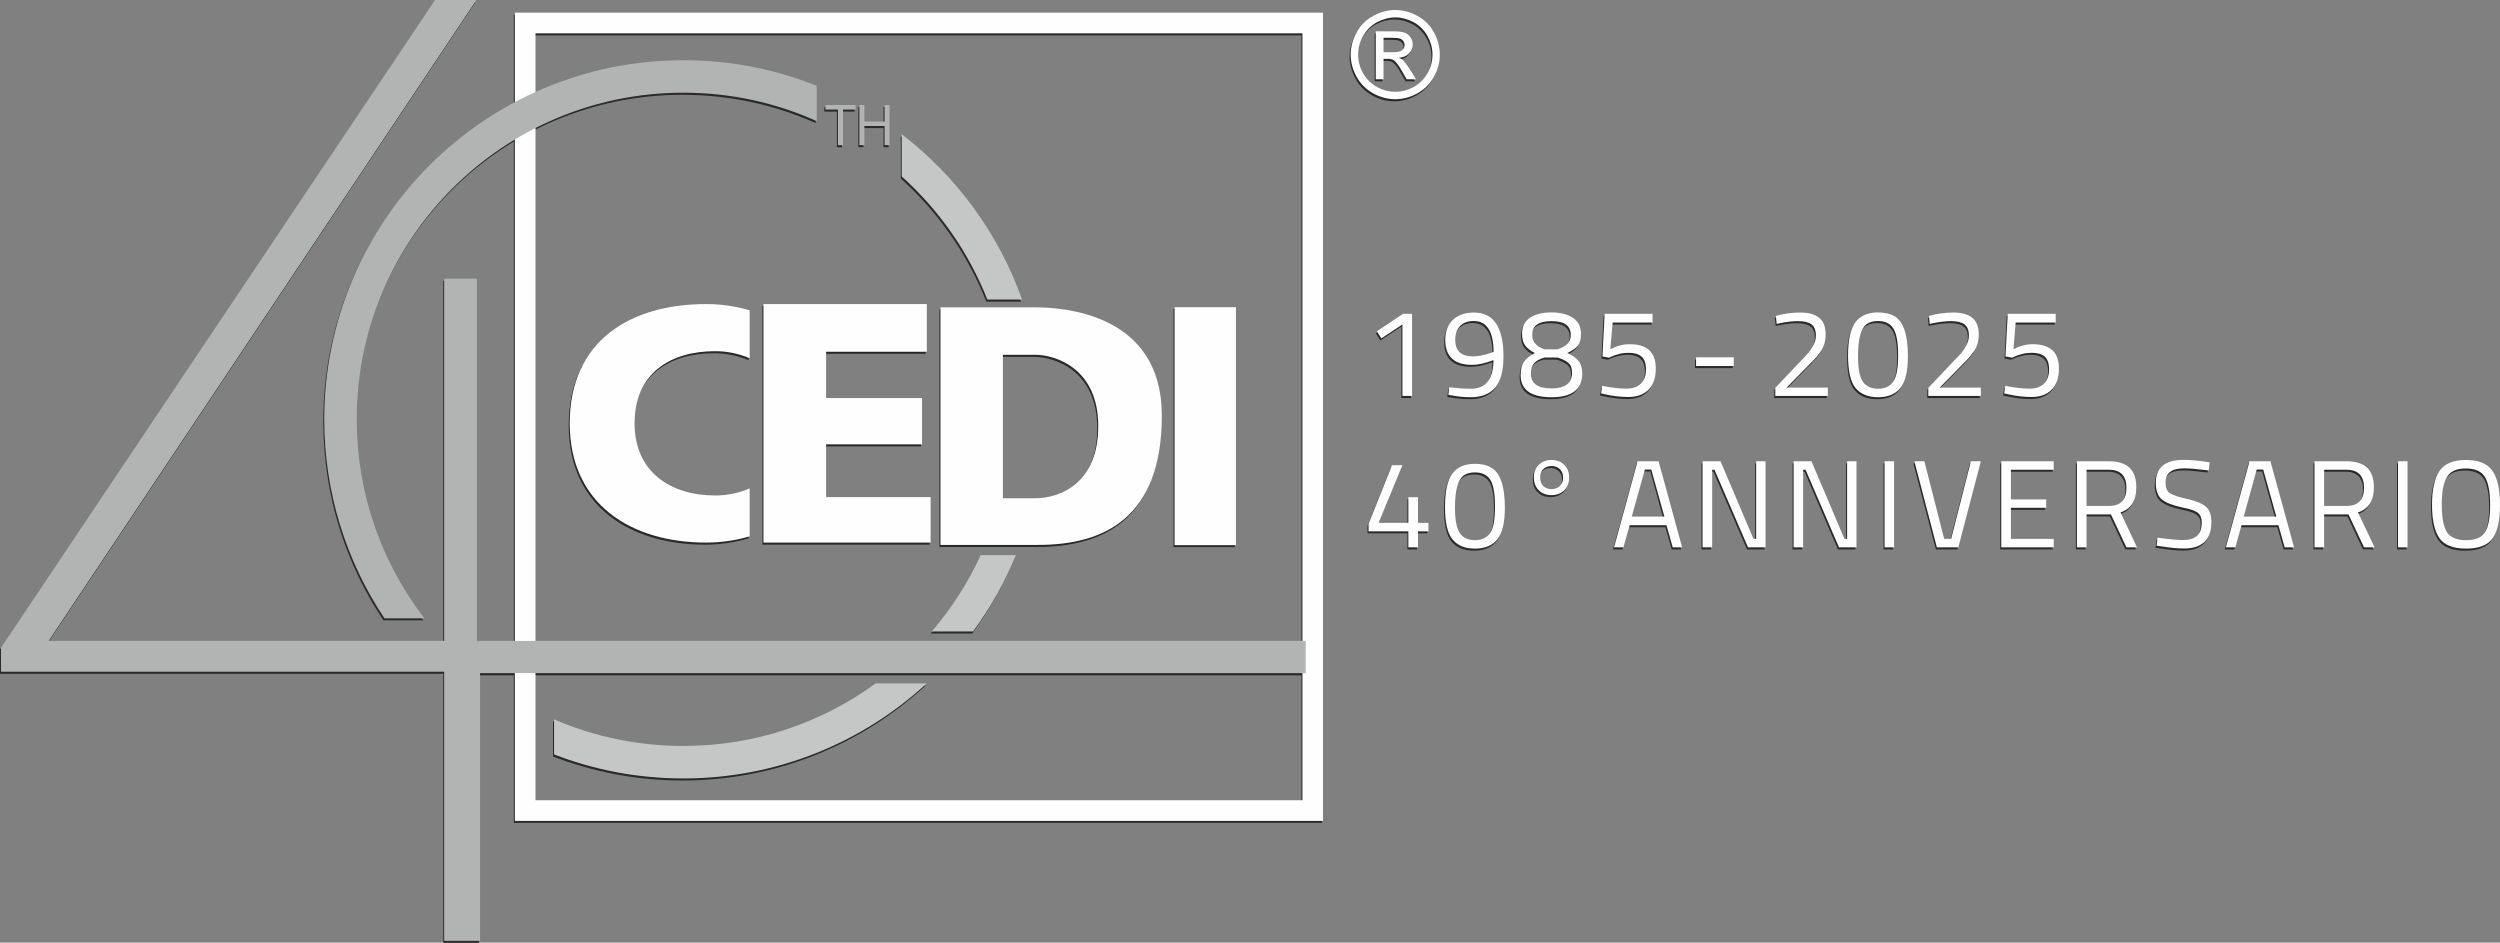
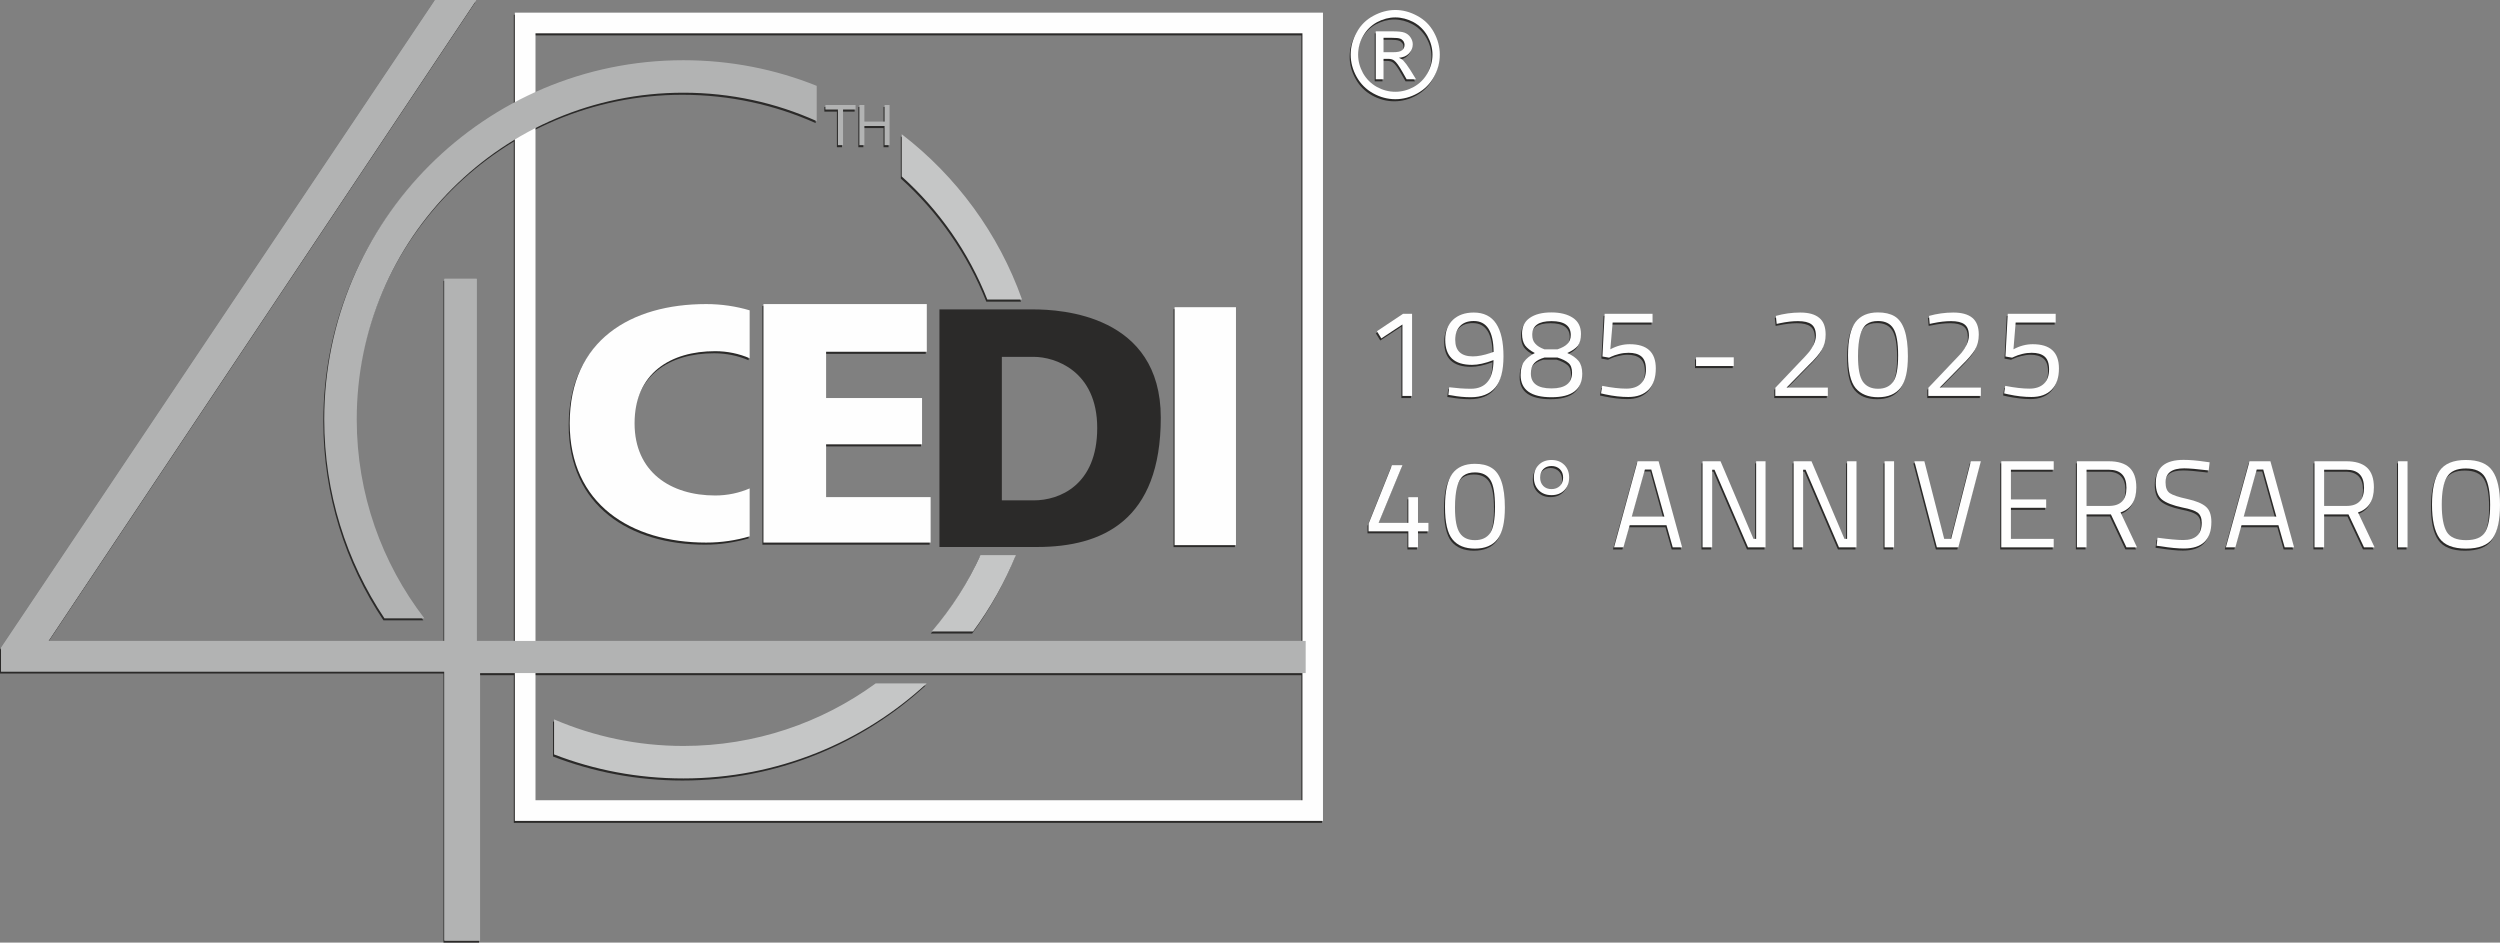
<svg xmlns="http://www.w3.org/2000/svg" xml:space="preserve" width="242.343mm" height="91.373mm" style="shape-rendering:geometricPrecision; text-rendering:geometricPrecision; image-rendering:optimizeQuality; fill-rule:evenodd; clip-rule:evenodd" viewBox="0 0 21550 8125">
  <rect x="0" y="0" width="21550" height="8125" fill="#808080" stroke="none" />
  <defs>
    <style type="text/css"> .fil5 {fill:#FEFEFE} .fil1 {fill:#2B2A29} .fil2 {fill:#FEFEFE;fill-rule:nonzero} .fil4 {fill:#FEFEFE;fill-rule:nonzero} .fil6 {fill:#C5C6C6;fill-rule:nonzero} .fil3 {fill:#B2B3B3;fill-rule:nonzero} .fil0 {fill:#2B2A29;fill-rule:nonzero} </style>
  </defs>
  <g id="Livello_x0020_1">
    <g id="_1340230006848">
      <g>
        <polygon class="fil0" points="12163,2723 12163,3431 12080,3431 12080,2815 11898,2935 11860,2873 12085,2723 " />
        <path id="1" class="fil0" d="M12670 3368c130,0 195,-82 195,-246 -71,27 -133,40 -184,40 -155,0 -232,-71 -232,-215 0,-72 22,-130 67,-172 44,-42 104,-63 179,-63 86,0 151,32 193,96 42,64 63,158 63,282 0,124 -24,214 -71,269 -48,55 -118,82 -210,82 -54,0 -109,-5 -166,-15l-28 -4 7 -67c65,9 127,13 187,13zm17 -279c44,0 94,-9 151,-29l28 -9c-2,-178 -59,-266 -171,-266 -50,0 -89,14 -118,43 -28,29 -42,69 -42,119 0,95 51,142 152,142z" />
        <path id="2" class="fil0" d="M13178 2757c45,-31 106,-46 185,-46 79,0 141,15 187,46 46,32 69,77 69,138 0,45 -9,78 -26,102 -18,23 -49,44 -92,63 43,20 76,43 97,69 21,26 32,62 32,110 0,135 -88,202 -265,202 -177,0 -266,-63 -266,-191 0,-50 10,-89 30,-115 19,-27 50,-52 92,-75 -38,-19 -66,-41 -84,-65 -17,-25 -26,-59 -26,-101 0,-60 22,-105 67,-137zm9 479c0,87 59,130 178,130 118,0 177,-45 177,-136 0,-38 -10,-66 -31,-84 -22,-18 -53,-34 -94,-46l-113 0c-39,11 -69,27 -88,48 -19,21 -29,51 -29,88zm344 -331c0,-79 -55,-119 -166,-119 -111,0 -166,39 -166,118 0,31 9,57 26,76 17,19 43,35 79,48l113 0c38,-12 67,-28 86,-47 19,-19 28,-45 28,-76z" />
        <path id="3" class="fil0" d="M14236 2723l0 75 -344 0 -19 230c55,-29 110,-44 166,-44 150,0 225,70 225,209 0,81 -21,142 -62,184 -42,42 -100,63 -175,63 -60,0 -126,-8 -199,-23l-36 -8 10 -65c82,15 151,23 207,23 57,0 99,-14 127,-43 29,-29 43,-70 43,-122 0,-52 -13,-89 -39,-111 -26,-22 -63,-33 -111,-33 -26,0 -53,4 -81,11 -28,7 -50,14 -65,22l-22 10 -57 -10 19 -368 413 0z" />
        <polygon id="4" class="fil0" points="14611,3173 14611,3098 14936,3098 14936,3173 " />
        <path id="5" class="fil0" d="M15747 3431l-453 0 0 -70 207 -218c36,-37 62,-65 78,-85 17,-19 32,-42 45,-68 13,-27 20,-53 20,-80 0,-45 -13,-78 -38,-96 -25,-19 -64,-28 -117,-28 -46,0 -98,6 -155,18l-28 5 -7 -68c68,-19 138,-29 211,-29 72,0 126,15 163,45 37,31 55,79 55,145 0,50 -11,93 -33,131 -22,37 -60,81 -115,134l-188 192 355 0 0 72z" />
        <path id="6" class="fil0" d="M16179 2711c59,0 106,11 143,33 77,46 115,160 115,343 0,130 -21,221 -64,274 -43,54 -107,80 -193,80 -86,0 -150,-26 -194,-79 -43,-52 -64,-146 -64,-281 0,-134 21,-230 63,-286 43,-56 107,-84 194,-84zm1 74c-41,0 -73,8 -97,26 -50,35 -76,127 -76,277 0,106 14,179 42,220 28,40 72,60 131,60 59,0 103,-20 131,-61 28,-41 42,-116 42,-227 0,-110 -14,-187 -40,-230 -27,-44 -71,-65 -133,-65z" />
        <path id="7" class="fil0" d="M17066 3431l-453 0 0 -70 207 -218c36,-37 62,-65 79,-85 16,-19 31,-42 44,-68 14,-27 20,-53 20,-80 0,-45 -12,-78 -37,-96 -25,-19 -64,-28 -117,-28 -47,0 -99,6 -156,18l-28 5 -6 -68c68,-19 138,-29 210,-29 72,0 127,15 164,45 36,31 55,79 55,145 0,50 -11,93 -33,131 -23,37 -61,81 -115,134l-189 192 355 0 0 72z" />
        <path id="8" class="fil0" d="M17711 2723l0 75 -345 0 -19 230c55,-29 111,-44 166,-44 151,0 226,70 226,209 0,81 -21,142 -63,184 -41,42 -99,63 -174,63 -60,0 -127,-8 -200,-23l-35 -8 9 -65c83,15 152,23 208,23 56,0 98,-14 127,-43 29,-29 43,-70 43,-122 0,-52 -13,-89 -39,-111 -26,-22 -63,-33 -111,-33 -26,0 -53,4 -81,11 -28,7 -50,14 -65,22l-23 10 -56 -10 19 -368 413 0z" />
        <polygon id="9" class="fil0" points="12132,4736 12132,4597 11788,4597 11788,4533 11990,4028 12080,4028 11875,4525 12132,4525 12132,4304 12214,4304 12214,4525 12304,4525 12304,4597 12214,4597 12214,4736 " />
        <path id="10" class="fil0" d="M12704 4016c59,0 107,11 143,33 77,46 116,161 116,344 0,129 -22,220 -64,274 -43,53 -108,80 -194,80 -85,0 -150,-27 -193,-79 -43,-53 -65,-147 -65,-281 0,-135 21,-231 64,-287 42,-56 107,-84 193,-84zm1 74c-40,0 -72,9 -96,26 -51,35 -76,127 -76,278 0,106 14,179 42,219 27,40 71,61 130,61 60,0 103,-21 131,-62 28,-40 42,-116 42,-226 0,-111 -13,-188 -40,-231 -27,-43 -71,-65 -133,-65z" />
        <path id="11" class="fil0" d="M13255 4243c-28,-27 -42,-64 -42,-109 0,-45 14,-81 42,-109 29,-28 65,-42 110,-42 45,0 82,14 110,42 28,28 43,64 43,109 0,45 -15,82 -43,109 -28,28 -65,42 -110,42 -45,0 -81,-14 -110,-42zm110 -209c-29,0 -53,10 -71,28 -17,19 -26,43 -26,73 0,29 9,53 26,71 18,19 42,28 71,28 30,0 53,-9 72,-28 19,-18 28,-42 28,-71 0,-30 -9,-54 -28,-73 -19,-18 -42,-28 -72,-28z" />
        <path id="12" class="fil0" d="M13904 4736l204 -742 180 0 204 742 -82 0 -54 -191 -317 0 -54 191 -81 0zm266 -672l-113 407 281 0 -112 -407 -56 0z" />
        <polygon id="13" class="fil0" points="14667,4736 14667,3994 14822,3994 15106,4663 15129,4663 15129,3994 15210,3994 15210,4736 15059,4736 14770,4066 14750,4066 14750,4736 " />
        <polygon id="14" class="fil0" points="15452,4736 15452,3994 15606,3994 15890,4663 15913,4663 15913,3994 15994,3994 15994,4736 15843,4736 15555,4066 15534,4066 15534,4736 " />
        <polygon id="15" class="fil0" points="16236,4736 16236,3994 16318,3994 16318,4736 " />
        <polygon id="16" class="fil0" points="16980,3994 17066,3994 16872,4736 16687,4736 16493,3994 16579,3994 16750,4663 16810,4663 " />
        <polygon id="17" class="fil0" points="17242,4736 17242,3994 17694,3994 17694,4066 17325,4066 17325,4323 17629,4323 17629,4395 17325,4395 17325,4663 17694,4663 17694,4736 " />
        <path id="18" class="fil0" d="M17977 4452l0 284 -83 0 0 -742 275 0c79,0 138,18 177,54 40,37 60,94 60,171 0,114 -45,186 -136,215l142 302 -91 0 -134 -284 -210 0zm193 -73c101,0 151,-52 151,-156 0,-104 -51,-157 -152,-157l-192 0 0 313 193 0z" />
        <path id="19" class="fil0" d="M18819 4055c-107,0 -161,40 -161,121 0,45 12,76 37,93 25,17 75,33 150,50 76,17 129,39 161,66 31,26 47,71 47,132 0,152 -79,229 -237,229 -52,0 -118,-7 -197,-19l-38 -5 8 -69c98,13 172,20 222,20 106,0 159,-50 159,-150 0,-40 -11,-68 -35,-86 -23,-17 -66,-32 -130,-44 -84,-18 -143,-41 -178,-70 -35,-28 -53,-75 -53,-142 0,-133 80,-199 240,-199 52,0 114,5 187,16l37 5 -8 70c-99,-12 -170,-18 -211,-18z" />
        <path id="20" class="fil0" d="M19178 4736l204 -742 180 0 204 742 -81 0 -54 -191 -318 0 -53 191 -82 0zm266 -672l-112 407 281 0 -113 -407 -56 0z" />
        <path id="21" class="fil0" d="M20025 4452l0 284 -83 0 0 -742 275 0c78,0 138,18 177,54 40,37 60,94 60,171 0,114 -46,186 -136,215l142 302 -91 0 -134 -284 -210 0zm193 -73c101,0 151,-52 151,-156 0,-104 -51,-157 -152,-157l-192 0 0 313 193 0z" />
        <polygon id="22" class="fil0" points="20662,4736 20662,3994 20744,3994 20744,4736 " />
        <path id="23" class="fil0" d="M21039 4368c0,109 15,187 43,234 29,48 84,72 166,72 82,0 137,-24 165,-70 29,-47 43,-125 43,-234 0,-109 -15,-189 -44,-239 -30,-50 -85,-75 -165,-75 -80,0 -135,25 -164,74 -29,50 -44,129 -44,238zm503 2c0,132 -22,228 -64,288 -42,59 -119,89 -230,89 -111,0 -188,-31 -230,-92 -42,-60 -63,-156 -63,-287 0,-130 21,-227 64,-290 43,-64 119,-95 229,-95 109,0 185,31 229,94 43,63 65,161 65,293z" />
        <polygon class="fil0" points="3742,18 4097,18 409,5543 3823,5543 3823,2421 4100,2421 4100,5543 11246,5543 11246,5820 4129,5820 4129,8125 3823,8125 3823,5806 0,5806 0,5601 " />
        <g>
          <path class="fil0" d="M6453 2693c-118,-35 -244,-55 -375,-55 -649,0 -1176,313 -1176,1029 0,695 527,1028 1176,1028 131,0 257,-20 375,-54l0 -413c-90,38 -191,61 -297,61 -384,0 -695,-202 -695,-622 0,-433 311,-622 695,-622 106,0 207,22 297,60l0 -412z" />
          <polygon class="fil0" points="6572,2638 7980,2638 7980,3050 7112,3050 7112,3449 7939,3449 7939,3848 7112,3848 7112,4303 8013,4303 8013,4695 6572,4695 " />
          <polygon class="fil0" points="10116,4716 10645,4716 10645,2665 10116,2665 " />
          <path class="fil0" d="M9458 3689c0,495 -328,624 -546,624l-276 0 0 -1237 276 0c180,0 546,119 546,613zm548 -89c0,-887 -861,-933 -1099,-933l-809 0 0 2048 841 0c564,0 1067,-228 1067,-1115z" />
        </g>
        <path class="fil0" d="M4518 127l6878 0 0 6966 -6967 0 0 -6966 89 0zm6700 178l-6611 0 0 6611 6611 0 0 -6611z" />
        <path class="fil1" d="M12019 104c64,0 127,17 189,50 61,33 109,80 143,142 34,61 52,126 52,193 0,66 -17,129 -51,190 -34,62 -81,109 -142,143 -61,34 -125,51 -191,51 -67,0 -131,-17 -192,-51 -61,-34 -108,-81 -142,-143 -34,-61 -51,-124 -51,-190 0,-67 17,-132 52,-193 34,-62 82,-109 144,-142 61,-33 124,-50 189,-50zm0 64c-54,0 -107,14 -158,41 -51,28 -91,68 -120,119 -29,51 -43,105 -43,161 0,55 14,108 42,159 29,50 68,90 119,118 51,29 104,43 160,43 55,0 108,-14 159,-43 51,-28 90,-68 119,-118 28,-51 42,-104 42,-159 0,-56 -14,-110 -43,-161 -29,-51 -69,-91 -120,-119 -51,-27 -104,-41 -157,-41zm-169 533l0 -414 142 0c49,0 84,4 106,12 21,7 38,21 52,40 12,19 19,39 19,60 0,31 -11,57 -33,79 -21,23 -50,35 -85,38 14,6 26,13 35,22 16,16 37,44 61,82l50 81 -81 0 -37 -65c-29,-51 -52,-84 -70,-96 -12,-10 -30,-15 -53,-15l-39 0 0 176 -67 0zm67 -233l81 0c38,0 65,-6 79,-17 14,-12 21,-27 21,-46 0,-12 -3,-23 -10,-33 -7,-9 -16,-17 -28,-21 -13,-5 -35,-8 -67,-8l-76 0 0 125z" />
        <g>
          <path class="fil0" d="M3649 5347c-365,-475 -583,-1069 -583,-1715 0,-1555 1261,-2815 2816,-2815 409,0 798,87 1149,244l0 -304c-355,-142 -743,-220 -1149,-220 -1710,0 -3095,1386 -3095,3095 0,635 190,1224 518,1715l344 0z" />
          <path class="fil0" d="M7765 1539c321,289 575,651 737,1061l299 0c-202,-570 -566,-1064 -1036,-1425l0 364zm679 3263c-110,240 -252,461 -421,659l357 0c148,-202 272,-423 368,-659l-304 0z" />
          <path class="fil0" d="M5882 6448c-396,0 -773,-82 -1115,-230l0 303c346,133 722,207 1115,207 809,0 1546,-311 2097,-819l-440 0c-465,339 -1037,539 -1657,539z" />
          <path class="fil0" d="M7106 962l0 -40 261 0 0 40 -109 0 0 307 -44 0 0 -307 -108 0zm293 307l0 -347 43 0 0 143 174 0 0 -143 43 0 0 347 -43 0 0 -165 -174 0 0 165 -43 0z" />
        </g>
-         <polygon class="fil0" points="3742,18 4097,18 409,5543 3823,5543 3823,2421 4100,2421 4100,5543 11246,5543 11246,5820 4129,5820 4129,8125 3823,8125 3823,5806 0,5806 0,5601 " />
      </g>
      <g>
        <polygon class="fil2" points="12172,2705 12172,3413 12089,3413 12089,2797 11907,2917 11869,2855 12094,2705 " />
        <path id="1" class="fil2" d="M12679 3351c129,0 194,-83 195,-247 -71,27 -133,41 -184,41 -155,0 -232,-72 -232,-216 0,-72 22,-129 66,-172 45,-42 105,-63 180,-63 86,0 151,32 193,96 42,64 63,158 63,282 0,124 -24,214 -71,269 -48,55 -118,83 -210,83 -54,0 -109,-5 -166,-16l-28 -4 7 -66c65,8 127,13 187,13zm17 -279c44,0 94,-10 151,-29l28 -10c-2,-177 -59,-266 -171,-266 -50,0 -90,14 -118,43 -28,29 -42,69 -42,119 0,95 51,143 152,143z" />
        <path id="2" class="fil2" d="M13187 2740c45,-31 106,-47 185,-47 79,0 141,16 187,47 46,31 69,77 69,138 0,44 -9,78 -26,101 -18,23 -49,44 -92,64 43,19 75,42 97,68 21,26 32,63 32,110 0,135 -88,203 -265,203 -177,0 -266,-64 -266,-191 0,-51 10,-90 30,-116 19,-27 50,-51 92,-74 -38,-20 -66,-42 -84,-66 -17,-25 -26,-58 -26,-101 0,-60 22,-105 67,-136zm9 479c0,86 59,129 178,129 118,0 177,-45 177,-136 0,-38 -10,-66 -32,-84 -21,-18 -52,-33 -93,-46l-113 0c-39,11 -69,27 -88,48 -19,21 -29,51 -29,89zm344 -332c0,-79 -55,-119 -166,-119 -111,0 -166,39 -166,118 0,32 8,57 26,76 17,20 43,36 79,49l113 0c38,-13 67,-28 86,-48 19,-19 28,-44 28,-76z" />
-         <path id="3" class="fil2" d="M14245 2705l0 75 -344 0 -20 231c56,-30 111,-44 167,-44 150,0 225,69 225,209 0,80 -21,141 -62,183 -42,42 -100,63 -175,63 -60,0 -127,-7 -200,-23l-35 -8 10 -65c82,16 151,24 207,24 56,0 99,-15 127,-44 29,-29 43,-69 43,-122 0,-52 -13,-89 -39,-111 -26,-22 -63,-32 -111,-32 -26,0 -53,3 -81,10 -28,7 -50,15 -65,22l-22 10 -57 -10 19 -368 413 0z" />
+         <path id="3" class="fil2" d="M14245 2705l0 75 -344 0 -20 231c56,-30 111,-44 167,-44 150,0 225,69 225,209 0,80 -21,141 -62,183 -42,42 -100,63 -175,63 -60,0 -127,-7 -200,-23l-35 -8 10 -65c82,16 151,24 207,24 56,0 99,-15 127,-44 29,-29 43,-69 43,-122 0,-52 -13,-89 -39,-111 -26,-22 -63,-32 -111,-32 -26,0 -53,3 -81,10 -28,7 -50,15 -65,22l-22 10 -57 -10 19 -368 413 0" />
        <polygon id="4" class="fil2" points="14620,3155 14620,3080 14945,3080 14945,3155 " />
        <path id="5" class="fil2" d="M15756 3413l-453 0 0 -70 207 -218c36,-37 62,-65 78,-84 17,-20 31,-43 45,-69 13,-27 20,-53 20,-79 0,-46 -13,-78 -38,-97 -25,-19 -64,-28 -117,-28 -46,0 -98,6 -155,18l-28 6 -7 -69c68,-19 138,-29 210,-29 73,0 127,15 164,46 37,30 55,78 55,144 0,50 -11,94 -33,131 -22,37 -60,82 -115,134l-189 192 356 0 0 72z" />
        <path id="6" class="fil2" d="M16188 2693c58,0 106,11 143,33 77,46 115,160 115,344 0,129 -21,220 -64,274 -43,53 -107,80 -193,80 -86,0 -150,-27 -194,-79 -43,-53 -65,-147 -65,-281 0,-135 22,-231 64,-287 43,-56 107,-84 194,-84zm1 74c-41,0 -73,9 -97,26 -50,35 -76,127 -76,278 0,105 14,179 42,219 28,40 72,61 131,61 59,0 103,-21 131,-62 28,-40 42,-116 42,-226 0,-111 -14,-188 -41,-231 -26,-43 -71,-65 -132,-65z" />
        <path id="7" class="fil2" d="M17075 3413l-453 0 0 -70 207 -218c36,-37 62,-65 79,-84 16,-20 31,-43 44,-69 13,-27 20,-53 20,-79 0,-46 -13,-78 -38,-97 -25,-19 -64,-28 -116,-28 -47,0 -99,6 -156,18l-28 6 -6 -69c68,-19 138,-29 210,-29 72,0 127,15 164,46 36,30 55,78 55,144 0,50 -11,94 -33,131 -23,37 -61,82 -115,134l-189 192 355 0 0 72z" />
        <path id="8" class="fil2" d="M17720 2705l0 75 -345 0 -19 231c55,-30 111,-44 166,-44 151,0 226,69 226,209 0,80 -21,141 -63,183 -41,42 -99,63 -174,63 -61,0 -127,-7 -200,-23l-35 -8 9 -65c82,16 152,24 208,24 56,0 98,-15 127,-44 29,-29 43,-69 43,-122 0,-52 -13,-89 -39,-111 -26,-22 -63,-32 -111,-32 -26,0 -53,3 -81,10 -29,7 -50,15 -65,22l-23 10 -57 -10 20 -368 413 0z" />
        <polygon id="9" class="fil2" points="12140,4718 12140,4580 11797,4580 11797,4515 11999,4010 12089,4010 11884,4507 12140,4507 12140,4286 12223,4286 12223,4507 12313,4507 12313,4580 12223,4580 12223,4718 " />
        <path id="10" class="fil2" d="M12713 3998c59,0 106,11 143,34 77,45 116,160 116,343 0,129 -22,221 -65,274 -42,53 -107,80 -193,80 -85,0 -150,-26 -193,-79 -44,-53 -65,-146 -65,-281 0,-135 21,-230 64,-287 42,-56 107,-84 193,-84zm1 74c-40,0 -73,9 -96,26 -51,35 -76,128 -76,278 0,106 14,179 42,219 27,41 71,61 130,61 60,0 103,-21 131,-61 28,-41 42,-117 42,-227 0,-111 -13,-188 -40,-231 -27,-43 -71,-65 -133,-65z" />
        <path id="11" class="fil2" d="M13264 4226c-28,-28 -42,-65 -42,-110 0,-45 14,-81 42,-109 28,-28 65,-42 110,-42 45,0 82,14 110,42 28,28 42,64 42,109 0,45 -14,82 -42,110 -28,28 -65,42 -110,42 -45,0 -82,-14 -110,-42zm110 -209c-29,0 -53,9 -71,27 -18,19 -27,43 -27,73 0,29 9,53 27,72 18,18 42,27 71,27 29,0 53,-9 72,-27 19,-19 28,-43 28,-72 0,-30 -9,-54 -28,-73 -19,-18 -43,-27 -72,-27z" />
        <path id="12" class="fil2" d="M13913 4718l203 -742 181 0 203 742 -81 0 -54 -191 -317 0 -54 191 -81 0zm266 -671l-113 406 281 0 -113 -406 -55 0z" />
        <polygon id="13" class="fil2" points="14676,4718 14676,3976 14831,3976 15115,4645 15138,4645 15138,3976 15219,3976 15219,4718 15068,4718 14779,4049 14759,4049 14759,4718 " />
        <polygon id="14" class="fil2" points="15461,4718 15461,3976 15615,3976 15899,4645 15922,4645 15922,3976 16003,3976 16003,4718 15852,4718 15564,4049 15543,4049 15543,4718 " />
        <polygon id="15" class="fil2" points="16245,4718 16245,3976 16327,3976 16327,4718 " />
        <polygon id="16" class="fil2" points="16989,3976 17075,3976 16881,4718 16696,4718 16502,3976 16588,3976 16759,4645 16819,4645 " />
        <polygon id="17" class="fil2" points="17251,4718 17251,3976 17703,3976 17703,4049 17334,4049 17334,4305 17638,4305 17638,4377 17334,4377 17334,4645 17703,4645 17703,4718 " />
        <path id="18" class="fil2" d="M17986 4434l0 284 -83 0 0 -742 275 0c78,0 138,18 177,54 40,37 60,94 60,171 0,114 -46,186 -136,216l142 301 -91 0 -134 -284 -210 0zm193 -73c101,0 151,-52 151,-156 0,-104 -51,-156 -152,-156l-192 0 0 312 193 0z" />
        <path id="19" class="fil2" d="M18828 4037c-107,0 -161,40 -161,121 0,45 12,76 37,93 25,17 75,34 150,50 76,17 129,39 160,66 32,27 48,71 48,132 0,153 -79,229 -237,229 -53,0 -118,-6 -197,-19l-38 -5 8 -69c98,13 172,20 222,20 106,0 159,-50 159,-149 0,-40 -12,-69 -35,-87 -23,-17 -66,-32 -130,-44 -84,-18 -143,-41 -178,-69 -35,-29 -53,-76 -53,-143 0,-133 80,-199 239,-199 53,0 115,5 188,16l37 5 -8 70c-99,-12 -170,-18 -211,-18z" />
        <path id="20" class="fil2" d="M19187 4718l204 -742 180 0 204 742 -81 0 -54 -191 -318 0 -53 191 -82 0zm266 -671l-112 406 281 0 -113 -406 -56 0z" />
        <path id="21" class="fil2" d="M20034 4434l0 284 -83 0 0 -742 275 0c78,0 137,18 177,54 40,37 60,94 60,171 0,114 -46,186 -137,216l143 301 -91 0 -134 -284 -210 0zm193 -73c100,0 151,-52 151,-156 0,-104 -51,-156 -152,-156l-192 0 0 312 193 0z" />
        <polygon id="22" class="fil2" points="20671,4718 20671,3976 20753,3976 20753,4718 " />
        <path id="23" class="fil2" d="M21048 4350c0,109 15,187 43,235 29,47 84,71 166,71 82,0 137,-23 165,-70 28,-46 43,-124 43,-234 0,-109 -15,-189 -44,-239 -30,-50 -85,-75 -165,-75 -81,0 -135,25 -164,75 -29,49 -44,128 -44,237zm502 2c0,133 -21,228 -63,288 -42,59 -119,89 -230,89 -111,0 -188,-31 -230,-91 -42,-61 -63,-157 -63,-287 0,-131 21,-228 64,-291 43,-63 119,-95 228,-95 110,0 186,31 229,94 44,63 65,161 65,293z" />
        <polygon class="fil3" points="3751,0 4105,0 417,5525 3831,5525 3831,2403 4109,2403 4109,5525 11255,5525 11255,5802 4138,5802 4138,8108 3831,8108 3831,5788 9,5788 9,5584 " />
        <g>
          <path class="fil4" d="M6462 2675c-118,-35 -244,-54 -375,-54 -649,0 -1176,313 -1176,1028 0,695 527,1028 1176,1028 131,0 257,-19 375,-54l0 -413c-90,39 -191,61 -297,61 -384,0 -695,-202 -695,-622 0,-433 311,-622 695,-622 106,0 207,22 297,61l0 -413z" />
          <polygon class="fil4" points="6581,2621 7989,2621 7989,3032 7121,3032 7121,3431 7948,3431 7948,3830 7121,3830 7121,4285 8022,4285 8022,4677 6581,4677 " />
          <polygon class="fil4" points="10125,4699 10654,4699 10654,2648 10125,2648 " />
-           <path class="fil4" d="M9467 3672c0,494 -328,623 -546,623l-276 0 0 -1237 276 0c180,0 546,119 546,614zm548 -90c0,-887 -861,-933 -1099,-933l-809 0 0 2048 841 0c564,0 1067,-227 1067,-1115z" />
        </g>
        <path class="fil2" d="M4527 109l6877 0 0 6967 -6966 0 0 -6967 89 0zm6700 178l-6611 0 0 6611 6611 0 0 -6611z" />
        <path class="fil5" d="M12028 86c64,0 127,17 188,50 62,33 110,80 144,142 34,62 51,126 51,193 0,66 -16,130 -50,191 -34,61 -81,108 -142,142 -61,34 -125,51 -191,51 -67,0 -131,-17 -192,-51 -61,-34 -108,-81 -142,-142 -34,-61 -51,-125 -51,-191 0,-67 17,-131 52,-193 34,-62 82,-109 144,-142 61,-33 124,-50 189,-50zm0 64c-55,0 -107,14 -158,41 -51,28 -91,68 -120,119 -29,51 -43,105 -43,161 0,55 14,108 42,159 29,51 68,90 119,119 51,28 104,42 160,42 55,0 108,-14 159,-42 51,-29 90,-68 118,-119 29,-51 43,-104 43,-159 0,-56 -15,-110 -43,-161 -29,-51 -69,-91 -120,-119 -51,-27 -104,-41 -157,-41zm-169 533l0 -413 142 0c49,0 84,3 105,11 22,8 39,21 52,40 13,19 20,39 20,61 0,30 -11,56 -33,79 -21,22 -50,34 -86,37 15,6 27,14 36,22 16,17 37,44 61,82l50 81 -81 0 -37 -65c-29,-51 -52,-83 -70,-96 -12,-10 -30,-15 -53,-15l-39 0 0 176 -67 0zm67 -233l81 0c38,0 65,-5 79,-17 14,-11 21,-27 21,-46 0,-12 -4,-23 -10,-33 -7,-9 -16,-17 -28,-21 -13,-5 -35,-7 -68,-7l-75 0 0 124z" />
        <g>
          <path class="fil3" d="M3658 5330c-365,-475 -583,-1070 -583,-1715 0,-1555 1261,-2816 2816,-2816 409,0 798,87 1149,245l0 -304c-355,-143 -743,-221 -1149,-221 -1710,0 -3096,1386 -3096,3096 0,634 191,1224 519,1715l344 0z" />
          <path class="fil6" d="M7773 1521c322,289 576,652 738,1061l299 0c-202,-570 -566,-1063 -1037,-1425l0 364zm679 3264c-109,239 -251,460 -420,658l356 0c149,-202 273,-423 369,-658l-305 0z" />
          <path class="fil6" d="M5891 6430c-396,0 -773,-82 -1115,-229l0 302c346,134 722,207 1115,207 809,0 1546,-311 2097,-819l-440 0c-465,339 -1038,539 -1657,539z" />
          <path class="fil3" d="M7115 944l0 -39 260 0 0 39 -108 0 0 307 -44 0 0 -307 -108 0zm293 307l0 -346 43 0 0 143 174 0 0 -143 43 0 0 346 -43 0 0 -165 -174 0 0 165 -43 0z" />
        </g>
        <polygon class="fil3" points="3751,0 4105,0 417,5525 3831,5525 3831,2403 4109,2403 4109,5525 11255,5525 11255,5802 4138,5802 4138,8108 3831,8108 3831,5788 9,5788 9,5584 " />
      </g>
    </g>
  </g>
</svg>